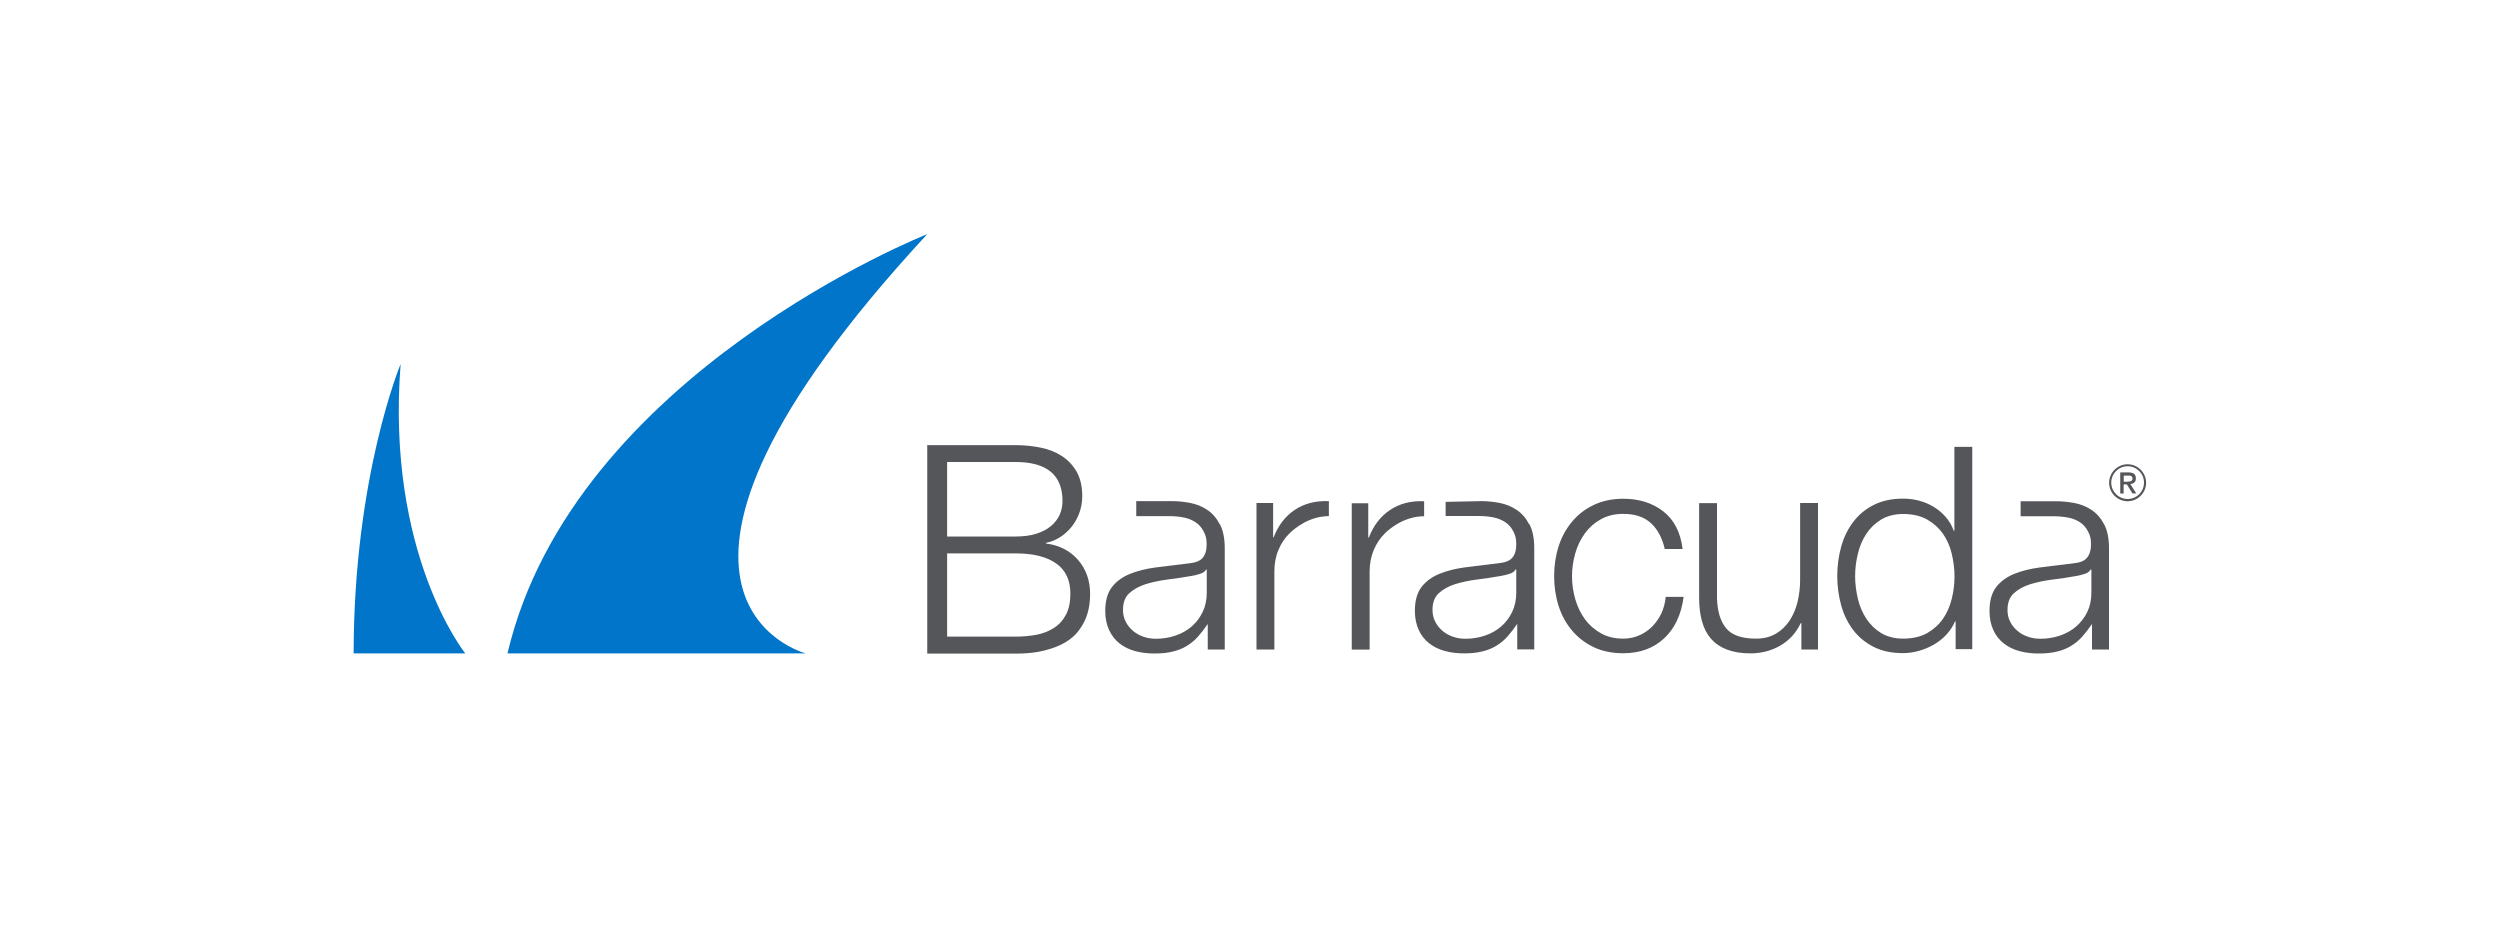
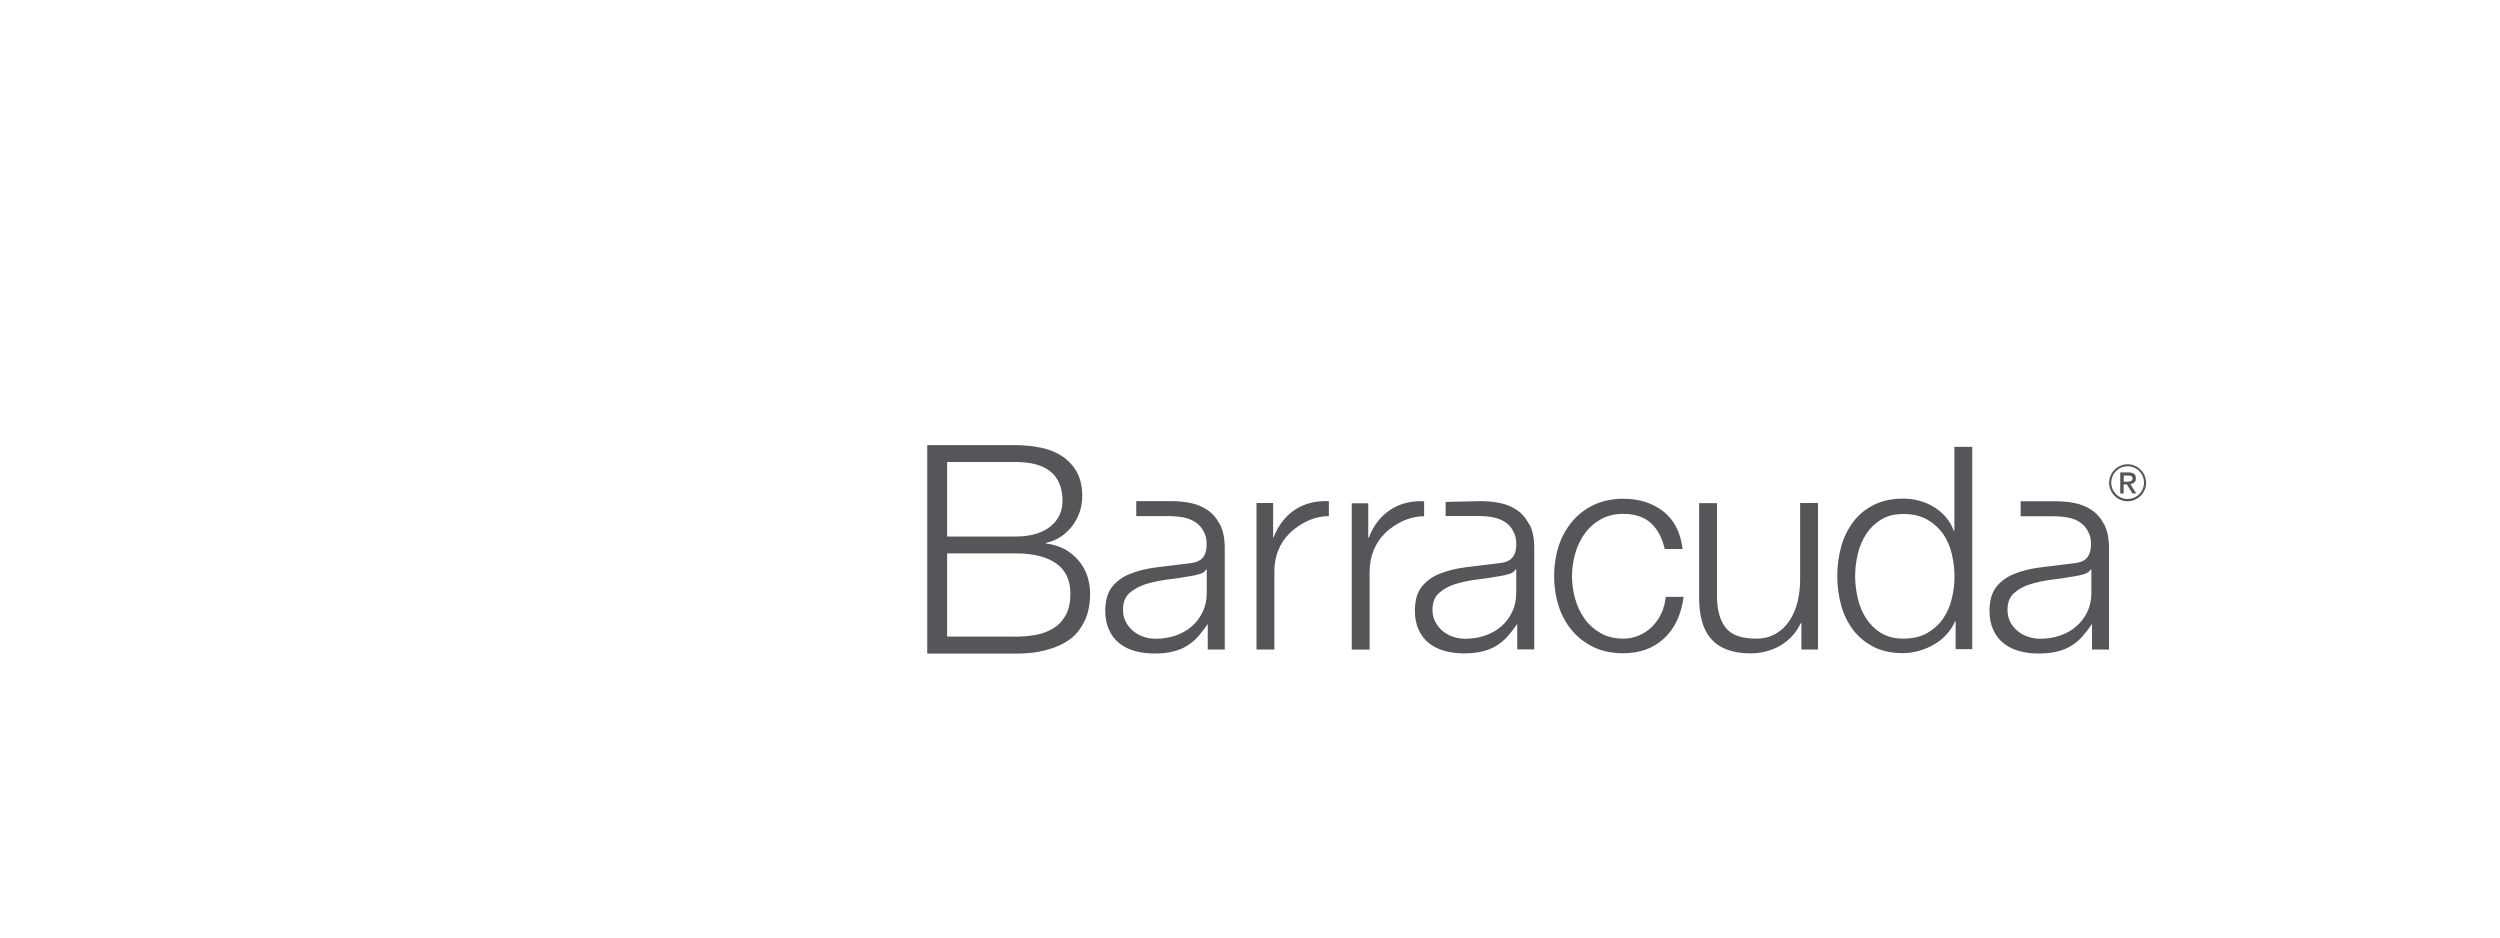
<svg xmlns="http://www.w3.org/2000/svg" id="a" viewBox="0 0 200 75">
  <defs>
    <style>.b{fill:#0075c9;}.c{fill:#54565a;}</style>
  </defs>
-   <path class="b" d="m37.21,52.27h-8.92c.01-14.16,3.76-23.15,3.76-23.15-1.19,15.23,5.17,23.15,5.17,23.15Zm36.97-33.54s-28.33,11.19-33.58,33.54h23.85s-17.13-4.49,9.73-33.54Z" />
  <path class="c" d="m109.46,40.25v2.75h.05c.36-.95.93-1.69,1.69-2.2.76-.51,1.68-.75,2.73-.7v1.2c-1.58,0-2.76.99-3.14,1.37-.39.38-.68.83-.9,1.35-.21.52-.32,1.09-.32,1.71v6.24h-1.43v-11.71h1.32Zm-8.94,0v11.71h1.43v-6.24c0-.62.1-1.19.32-1.71.21-.52.51-.97.9-1.35.39-.38,1.56-1.37,3.14-1.37v-1.2c-1.06-.04-1.97.19-2.73.7-.76.51-1.33,1.25-1.69,2.2h-.04v-2.75h-1.32Zm31.57,1.61c.53.5.89,1.19,1.09,2.06h1.43c-.17-1.35-.69-2.35-1.56-3.02-.87-.67-1.93-1-3.19-1-.89,0-1.68.17-2.37.5-.69.33-1.27.78-1.73,1.34-.47.56-.83,1.21-1.07,1.96-.24.75-.36,1.55-.36,2.39s.12,1.64.36,2.39c.24.75.6,1.4,1.07,1.96.47.56,1.05,1,1.73,1.33.69.33,1.48.49,2.37.49,1.33,0,2.42-.4,3.27-1.19.85-.79,1.37-1.9,1.56-3.32h-1.43c-.05.48-.17.93-.36,1.34-.2.41-.45.76-.75,1.06-.3.29-.65.53-1.04.69-.39.17-.81.25-1.25.25-.68,0-1.28-.14-1.79-.43-.51-.29-.94-.66-1.28-1.13-.34-.47-.6-1-.77-1.6-.17-.6-.26-1.21-.26-1.83s.09-1.23.26-1.83c.17-.6.43-1.13.77-1.6.34-.47.77-.85,1.28-1.13.52-.29,1.11-.43,1.79-.43.95,0,1.69.25,2.22.75m13.36,10.09v-11.71h-1.43v6.15c0,.59-.07,1.17-.2,1.74-.14.57-.35,1.07-.64,1.51-.29.44-.65.79-1.09,1.05-.44.26-.97.4-1.59.4-1.14,0-1.93-.27-2.39-.82-.46-.55-.71-1.35-.74-2.4v-7.62h-1.43v7.6c0,.7.08,1.32.23,1.86.15.54.39,1.01.71,1.38.33.38.75.67,1.27.87.52.2,1.15.31,1.89.31.88,0,1.67-.21,2.39-.62.72-.42,1.27-1.02,1.64-1.8h.05v2.11h1.32Zm12.34,0v-16.2h-1.43v6.71h-.05c-.15-.42-.37-.79-.65-1.11-.28-.32-.6-.59-.97-.81-.36-.22-.75-.38-1.17-.49-.42-.11-.84-.16-1.28-.16-.89,0-1.67.17-2.32.5-.66.33-1.21.78-1.64,1.35-.44.57-.76,1.23-.97,1.97-.21.75-.32,1.54-.32,2.37s.11,1.62.32,2.37c.21.75.54,1.41.97,1.97.44.57.99,1.01,1.64,1.34.66.33,1.43.49,2.32.49.42,0,.85-.06,1.28-.18.43-.12.83-.29,1.21-.51.38-.22.72-.49,1.01-.81.29-.32.52-.67.67-1.04h.05v2.22h1.32Zm-9.15-4.05c-.14-.6-.22-1.2-.22-1.8s.07-1.2.22-1.8c.14-.6.37-1.13.68-1.6.31-.47.71-.85,1.19-1.14.48-.29,1.07-.44,1.75-.44.76,0,1.4.15,1.92.44.52.3.94.68,1.27,1.14.32.47.56,1,.7,1.6.14.6.22,1.2.22,1.8s-.07,1.21-.22,1.8c-.14.6-.38,1.13-.7,1.6-.33.47-.75.85-1.27,1.15-.52.29-1.16.44-1.92.44-.68,0-1.26-.15-1.75-.44-.48-.29-.88-.68-1.19-1.15-.31-.47-.54-1-.68-1.6m-26.28-5.97c.26.49.39,1.13.39,1.92v8.1h-1.36v-2.04h0c-.26.38-.52.71-.78,1.01-.26.29-.56.54-.89.74-.32.2-.7.35-1.11.45-.42.11-.91.16-1.48.16-.54,0-1.05-.06-1.53-.19-.48-.13-.89-.33-1.25-.61-.36-.28-.64-.63-.84-1.07-.2-.43-.31-.94-.31-1.53,0-.82.18-1.46.54-1.92.36-.46.84-.81,1.44-1.05.6-.24,1.27-.41,2.02-.51s1.51-.19,2.28-.28c.3-.03.57-.07.79-.11.23-.05.42-.13.57-.24.15-.11.27-.27.35-.47.08-.2.12-.45.12-.77,0-.48-.08-.7-.24-1.02-.16-.31-.38-.56-.66-.74-.28-.18-.6-.31-.98-.38-.37-.07-.77-.1-1.19-.1h-2.58v-1.13l2.84-.06c.49,0,.97.05,1.46.14.51.1.97.28,1.38.56.41.27.74.65,1,1.15m-1.04,3.62h-.05c-.09.17-.26.29-.52.36-.26.08-.48.13-.68.16-.61.11-1.23.2-1.87.28-.64.08-1.23.21-1.76.37-.53.17-.96.41-1.3.72-.34.31-.51.75-.51,1.33,0,.36.07.68.22.96.14.28.34.52.58.73.24.2.52.36.84.47.32.11.64.16.98.16.54,0,1.07-.08,1.57-.25.5-.17.93-.41,1.3-.73.37-.32.66-.7.88-1.16.22-.45.33-.97.33-1.54v-1.86Zm-23.7-3.62c.26.49.39,1.13.39,1.92v8.1h-1.36v-2.04h0c-.26.38-.52.71-.78,1.01-.26.29-.56.54-.89.74-.32.2-.69.35-1.11.45-.41.11-.91.16-1.49.16-.54,0-1.05-.06-1.53-.19-.48-.13-.89-.33-1.25-.61-.36-.28-.63-.63-.84-1.07-.2-.43-.31-.94-.31-1.53,0-.82.18-1.46.54-1.92.36-.46.84-.81,1.44-1.05.6-.24,1.27-.41,2.02-.51.75-.1,1.51-.19,2.28-.28.3-.03.57-.07.79-.11.23-.05.41-.13.57-.24.15-.11.27-.27.35-.47.08-.2.12-.45.12-.77,0-.48-.08-.7-.24-1.02-.16-.31-.38-.56-.66-.74-.28-.18-.6-.31-.97-.38-.37-.07-.77-.1-1.19-.1h-2.57v-1.2h2.84c.49,0,.97.05,1.46.14.51.1.97.28,1.38.56.41.27.74.65,1,1.15m-1.04,3.62h-.05c-.09.17-.27.29-.52.36-.26.08-.48.13-.68.16-.61.11-1.23.2-1.87.28-.64.08-1.23.21-1.76.37-.53.17-.96.41-1.31.72-.34.31-.51.75-.51,1.33,0,.36.07.68.22.96.14.28.34.52.58.73.24.2.52.36.84.47.32.11.64.16.98.16.54,0,1.07-.08,1.57-.25.5-.17.93-.41,1.3-.73.37-.32.66-.7.88-1.16.22-.45.33-.97.33-1.54v-1.86Zm71.79-3.62c.26.49.39,1.13.39,1.92v8.1h-1.36v-2.04h0c-.26.38-.52.71-.78,1.01-.26.29-.56.54-.89.74-.32.2-.7.35-1.11.45-.42.11-.91.16-1.49.16-.54,0-1.05-.06-1.53-.19-.48-.13-.89-.33-1.25-.61-.36-.28-.64-.63-.84-1.07-.2-.43-.31-.94-.31-1.53,0-.82.18-1.46.54-1.92.36-.46.84-.81,1.44-1.05.6-.24,1.27-.41,2.02-.51.75-.1,1.51-.19,2.28-.28.3-.03.57-.07.79-.11.23-.05.42-.12.57-.24.15-.11.27-.27.35-.47.08-.2.13-.45.13-.77,0-.48-.08-.7-.24-1.02-.16-.31-.38-.56-.66-.74-.28-.18-.61-.31-.97-.37-.37-.07-.77-.1-1.19-.1h-2.57v-1.2h2.84c.49,0,.97.05,1.46.14.51.1.97.28,1.38.56.41.27.74.65,1,1.15m-1.04,3.62h-.05c-.09.17-.26.29-.52.36-.26.08-.48.13-.68.16-.61.11-1.23.2-1.87.28-.64.08-1.23.21-1.76.37-.53.17-.96.41-1.3.72-.34.31-.51.75-.51,1.33,0,.36.07.68.22.96.14.28.34.52.58.72.24.21.52.36.84.47.32.11.64.16.98.16.54,0,1.07-.08,1.57-.25.5-.17.93-.41,1.3-.73.37-.32.67-.7.89-1.16.22-.45.33-.97.33-1.54v-1.86Zm-93.11-9.96v16.68h7.05c.9,0,1.68-.08,2.32-.25.65-.16,1.19-.37,1.64-.63.44-.26.8-.56,1.06-.9.26-.34.47-.69.61-1.04.14-.35.23-.69.28-1.03.05-.33.07-.63.07-.9,0-1.09-.32-2-.96-2.74-.64-.74-1.49-1.18-2.57-1.32v-.05c.44-.09.83-.26,1.18-.49.35-.23.65-.52.91-.85.26-.34.46-.71.6-1.12.14-.41.21-.84.21-1.27,0-.78-.15-1.43-.44-1.95-.3-.52-.69-.94-1.18-1.26-.49-.32-1.06-.55-1.71-.68-.65-.13-1.32-.2-2.02-.2h-7.05Zm1.59,7.31v-5.96h5.47c2.51,0,3.76,1.04,3.76,3.13,0,.39-.08.76-.23,1.1-.16.34-.39.64-.7.9-.31.26-.7.46-1.17.61-.47.15-1.02.22-1.66.22h-5.47Zm0,8.01v-6.66h5.47c1.42,0,2.5.27,3.26.81.76.54,1.13,1.34,1.13,2.42,0,.67-.12,1.23-.35,1.67-.23.44-.55.8-.96,1.06-.4.26-.87.45-1.4.55-.53.1-1.09.15-1.68.15h-5.47Zm94.13-11.45h-.28v-1.69h.64c.2,0,.36.04.46.11.1.08.15.2.15.37,0,.15-.04.26-.13.33-.08.07-.19.11-.31.13l.47.74h-.31l-.44-.72h-.26v.72Zm.31-.96c.05,0,.1,0,.15,0,.05,0,.09-.02.12-.03.04-.02.06-.05.09-.08.02-.03.03-.08.03-.14,0-.05-.01-.09-.03-.12-.02-.03-.05-.05-.09-.07-.04-.02-.07-.03-.12-.03-.04,0-.09,0-.13,0h-.33v.49h.31Zm0,1.58c-.82,0-1.48-.67-1.48-1.48s.67-1.48,1.48-1.48,1.48.67,1.48,1.48-.67,1.48-1.48,1.48Zm0-2.8c-.72,0-1.31.59-1.31,1.31s.59,1.31,1.31,1.31,1.31-.59,1.31-1.31-.59-1.31-1.31-1.31Z" />
</svg>